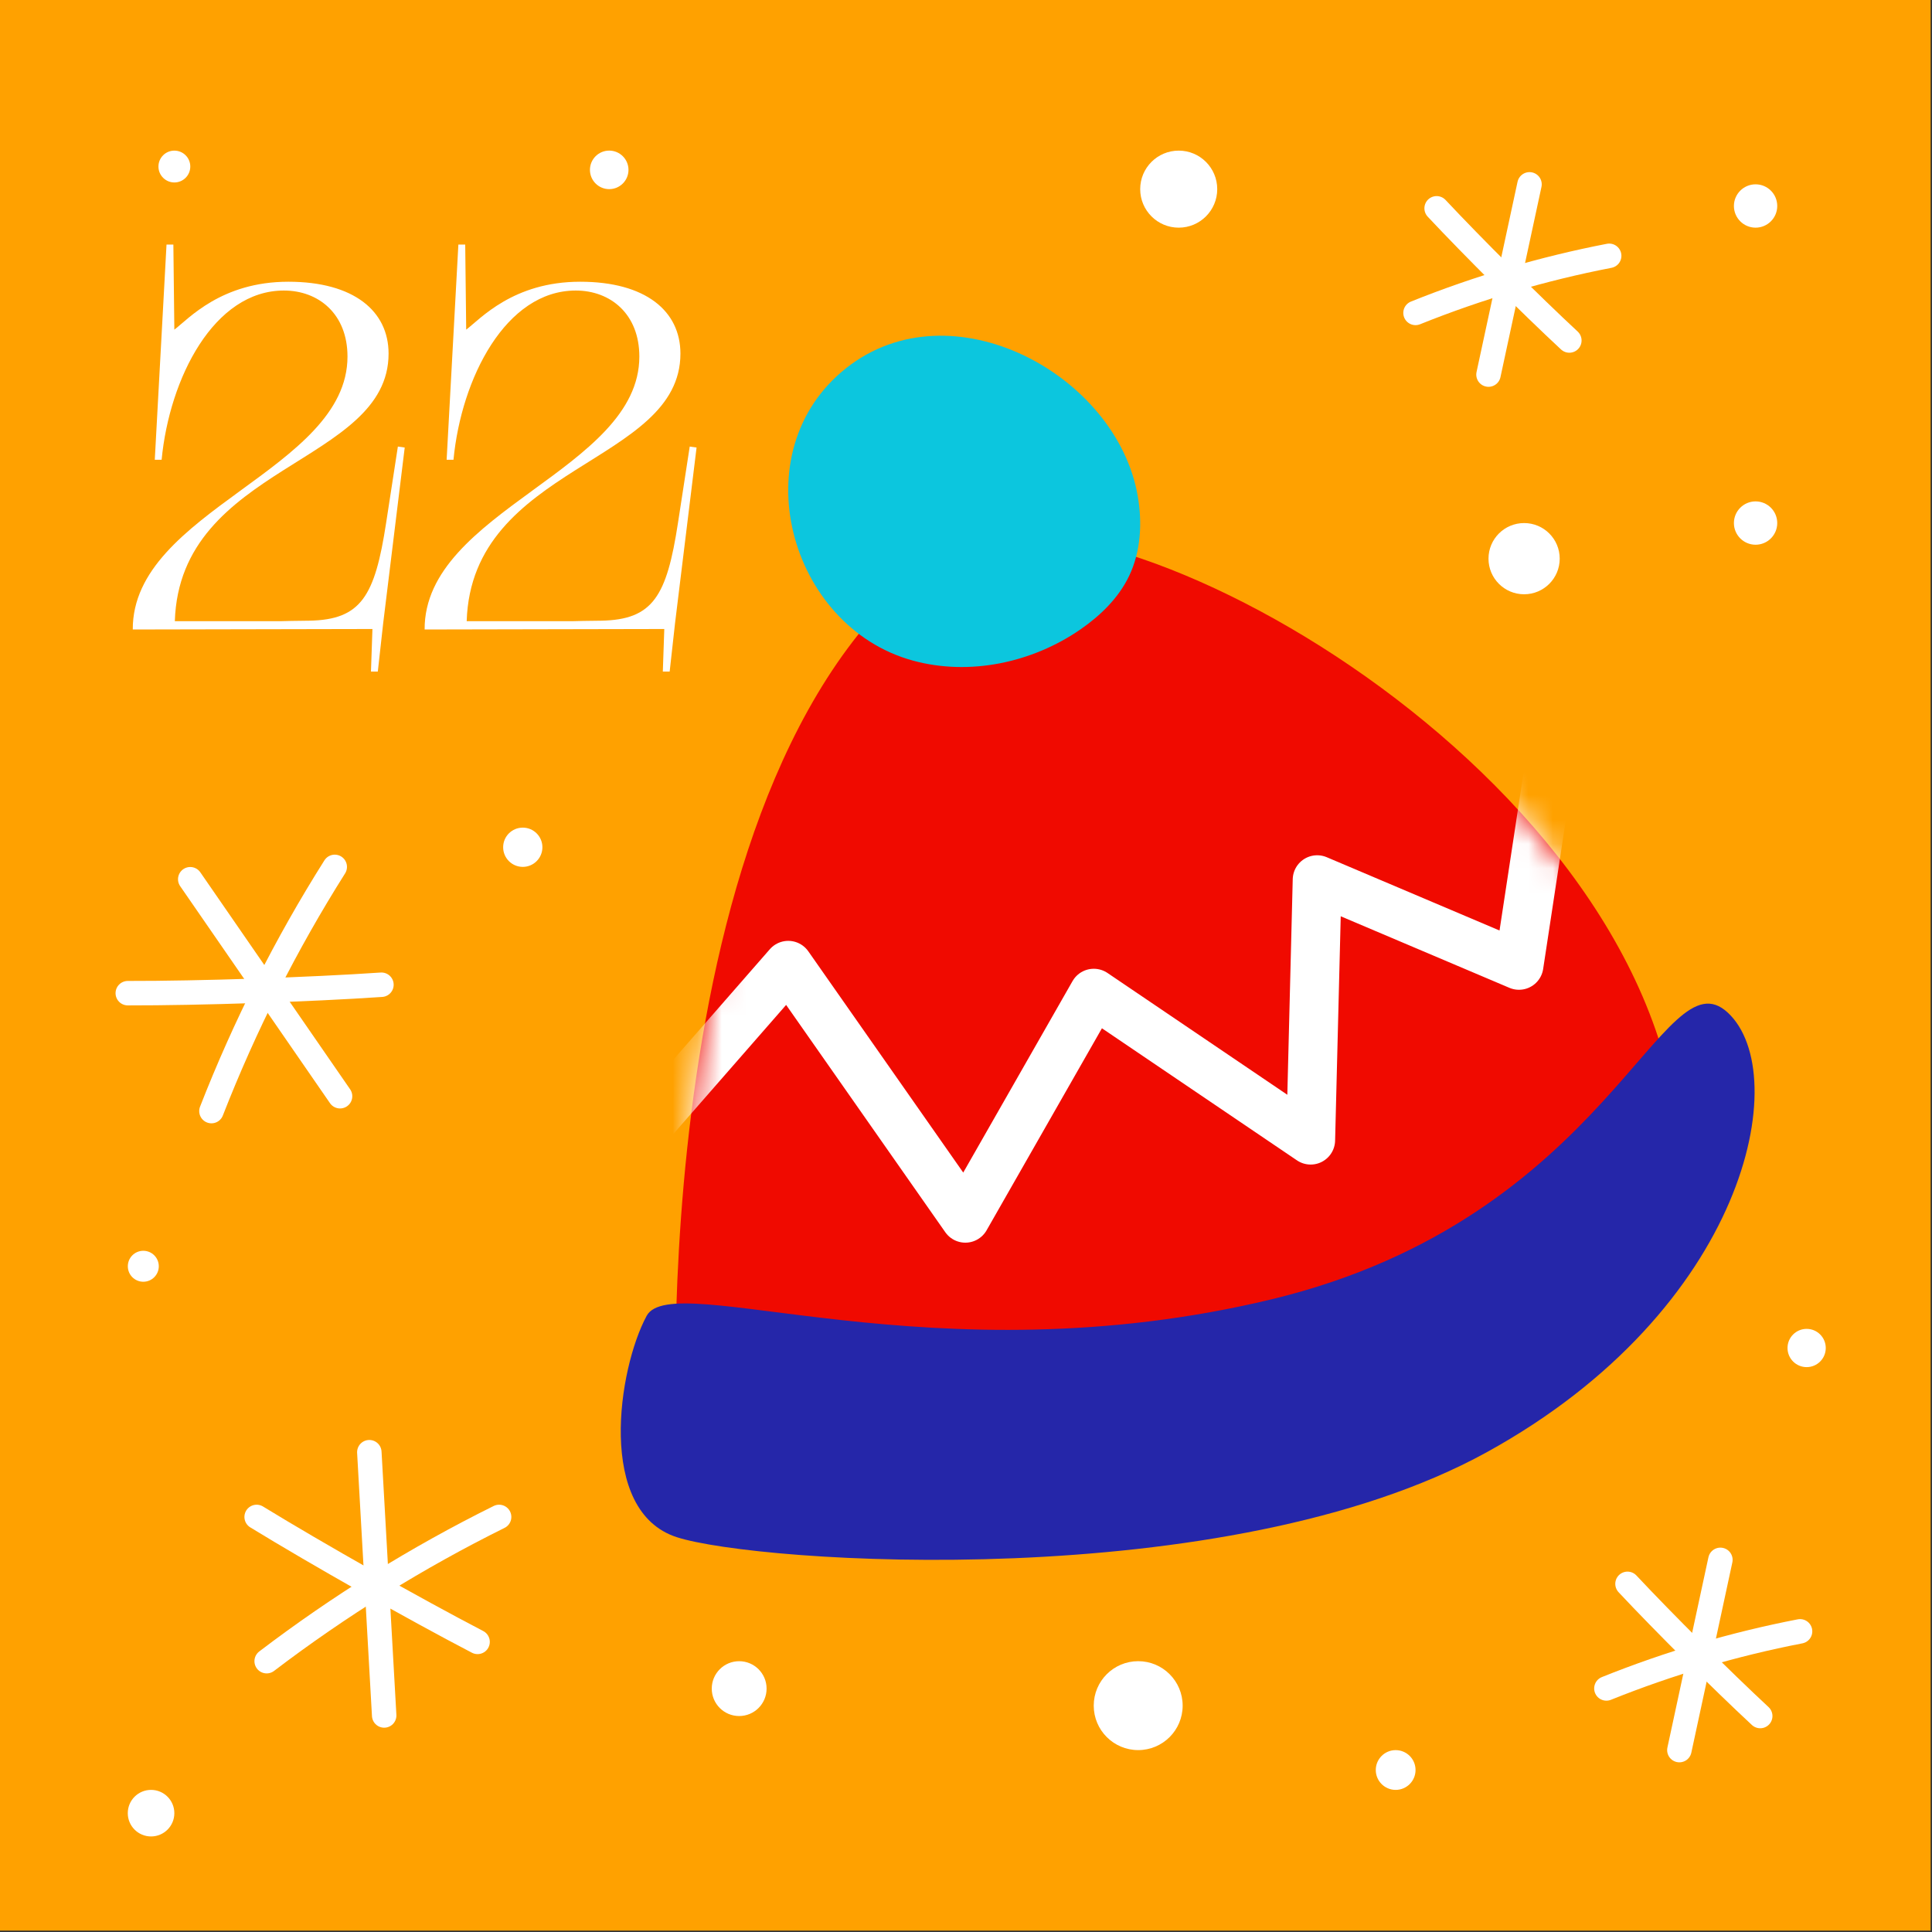
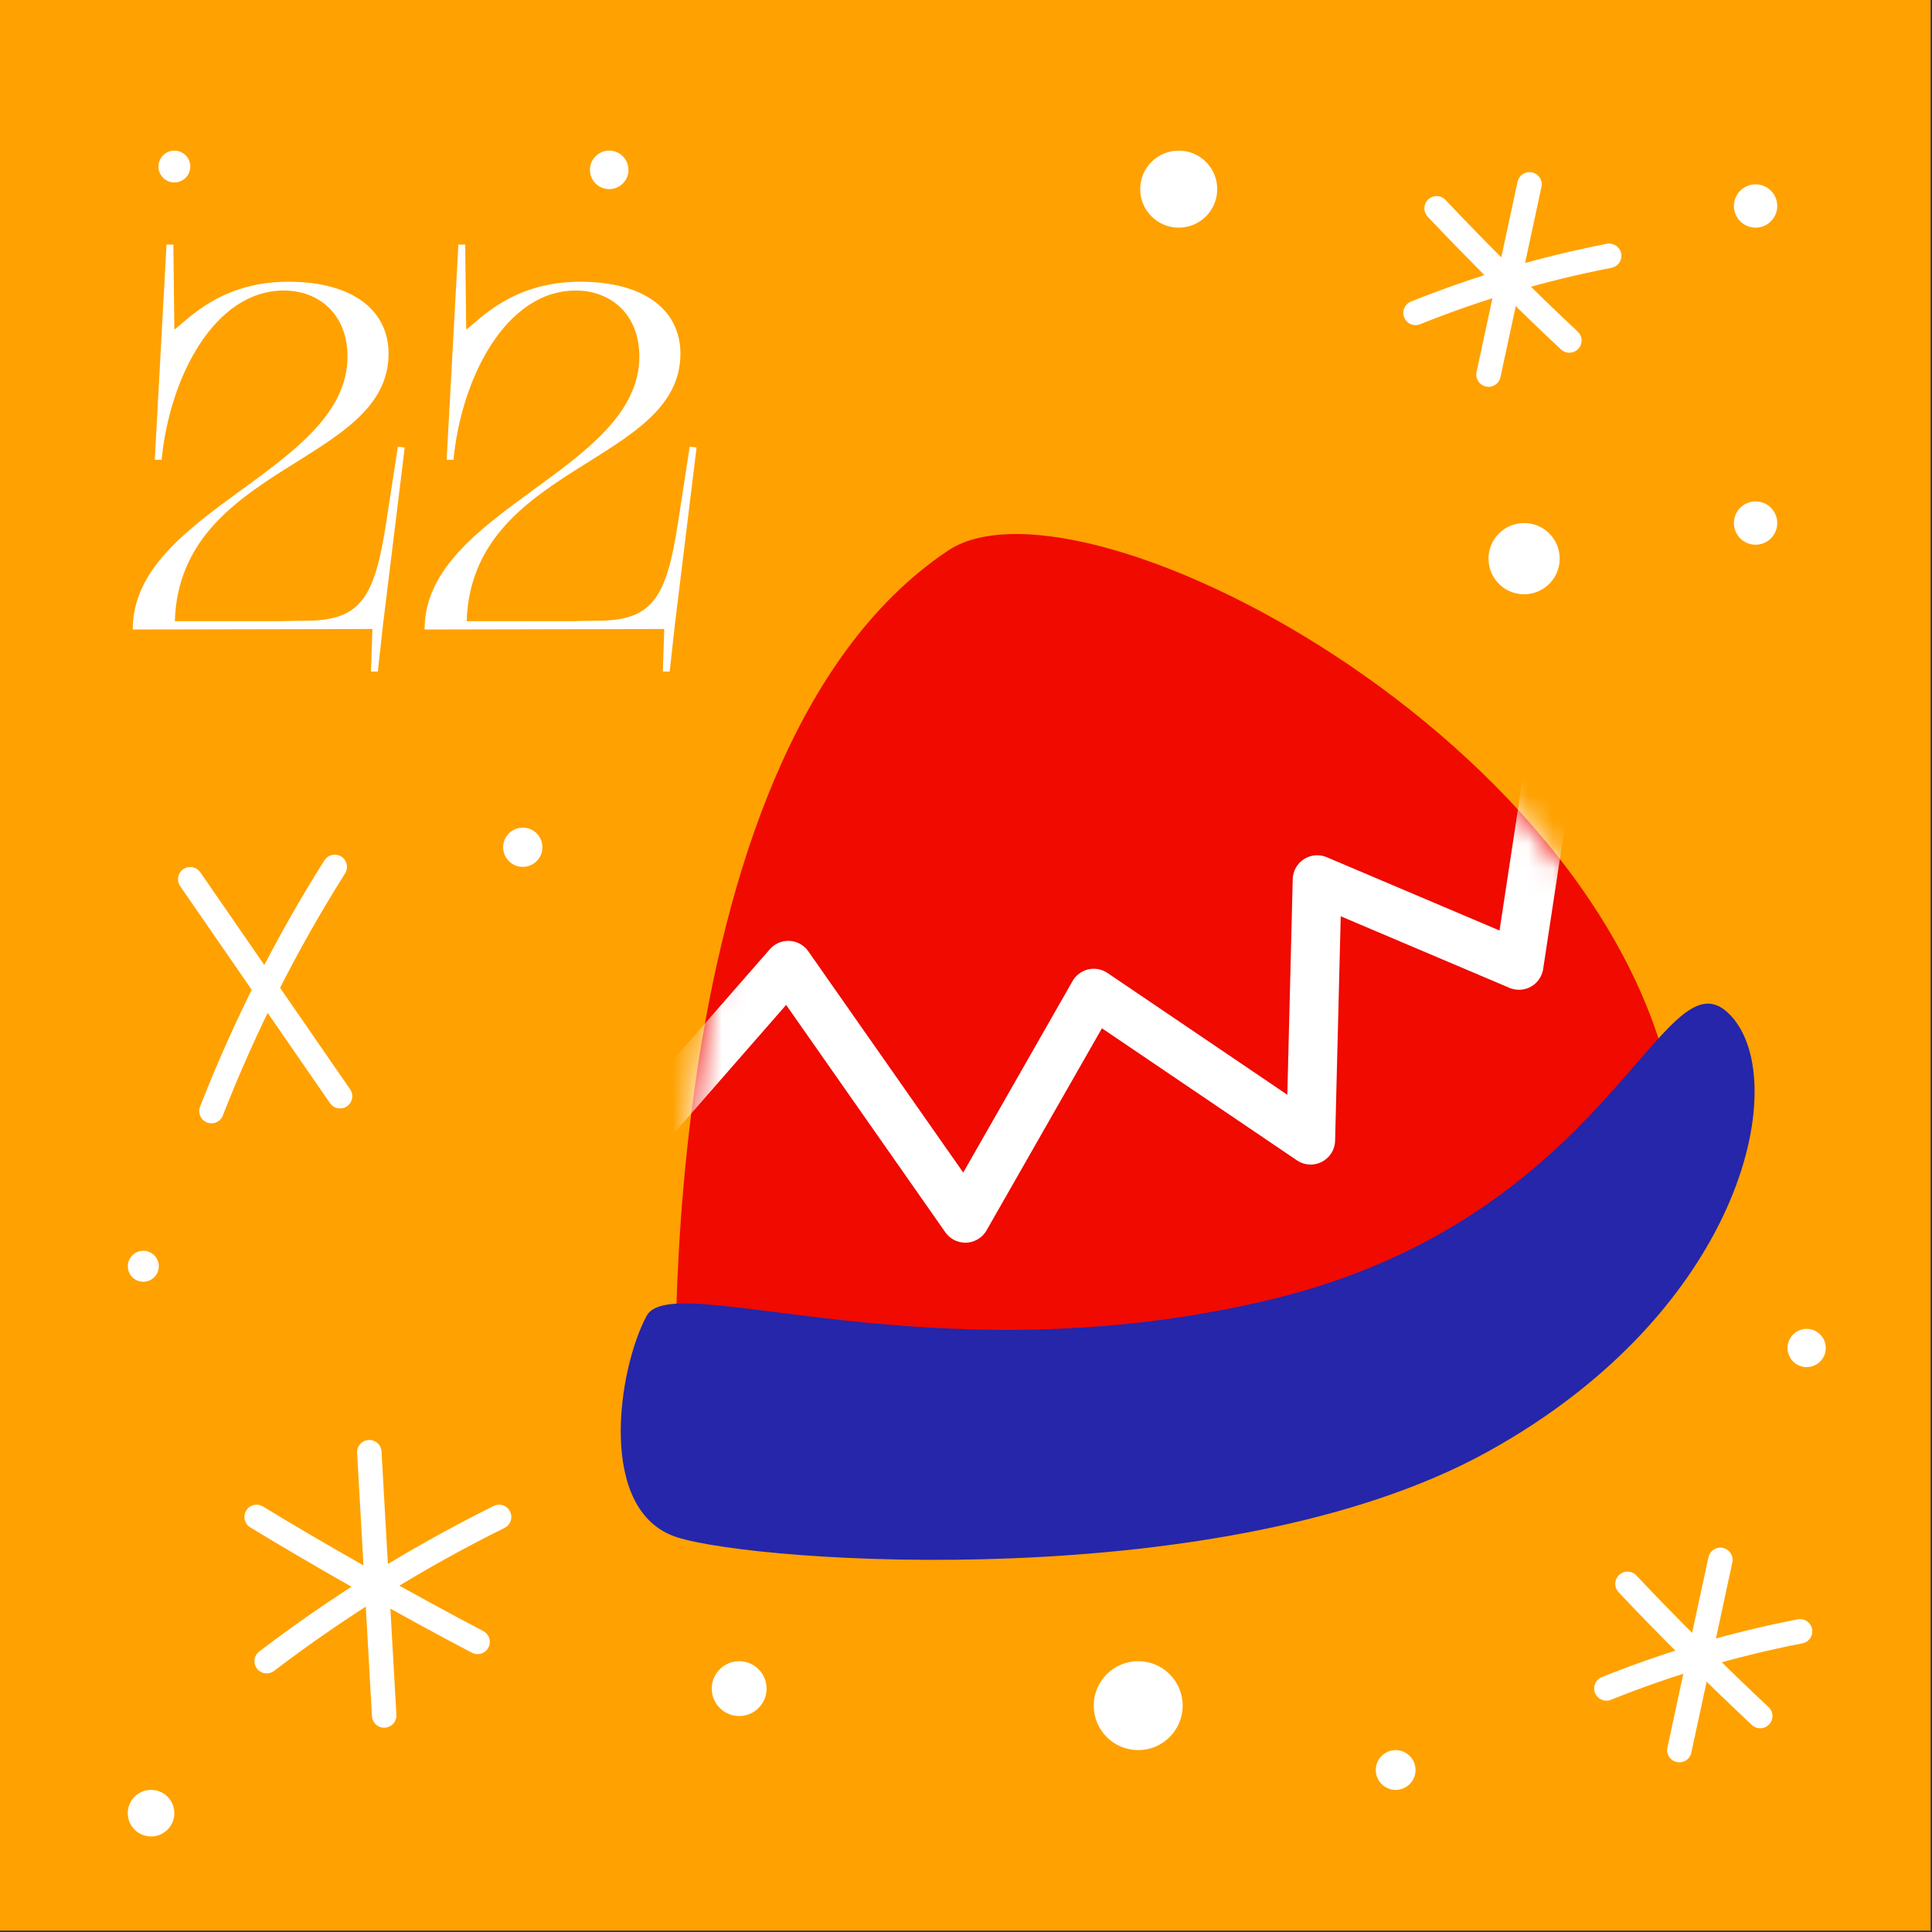
<svg xmlns="http://www.w3.org/2000/svg" width="79" height="79" viewBox="0 0 79 79" fill="none">
  <rect x="0" y="0" width="79" height="79" fill="#333333" stroke="none" />
  <path d="M78.943 0H0V78.943H78.943V0Z" fill="#FFA100" />
  <path d="M15.102 59.381C15.304 62.97 15.507 66.558 15.709 70.146" stroke="white" stroke-miterlimit="10" stroke-linecap="round" />
  <path d="M10.904 67.926C13.875 65.664 17.063 63.686 20.409 62.028" stroke="white" stroke-miterlimit="10" stroke-linecap="round" />
  <path d="M10.494 62.028C12.989 63.556 16.933 65.786 19.528 67.137" stroke="white" stroke-miterlimit="10" stroke-linecap="round" />
  <path d="M70.347 63.783C69.788 66.376 69.229 68.969 68.67 71.562" stroke="white" stroke-miterlimit="10" stroke-linecap="round" />
  <path d="M65.686 69.041C68.243 68.013 70.898 67.23 73.605 66.706" stroke="white" stroke-miterlimit="10" stroke-linecap="round" />
  <path d="M66.549 64.764C68.025 66.34 70.394 68.7 71.976 70.169" stroke="white" stroke-miterlimit="10" stroke-linecap="round" />
  <path d="M62.542 7.538C61.983 10.131 61.424 12.724 60.865 15.317" stroke="white" stroke-miterlimit="10" stroke-linecap="round" />
  <path d="M57.881 12.795C60.438 11.767 63.094 10.984 65.8 10.46" stroke="white" stroke-miterlimit="10" stroke-linecap="round" />
  <path d="M58.744 8.518C60.22 10.094 62.589 12.454 64.171 13.923" stroke="white" stroke-miterlimit="10" stroke-linecap="round" />
  <path d="M7.779 35.952C9.821 38.91 11.863 41.868 13.905 44.825" stroke="white" stroke-miterlimit="10" stroke-linecap="round" />
  <path d="M8.646 45.433C10.005 41.954 11.694 38.605 13.688 35.447" stroke="white" stroke-miterlimit="10" stroke-linecap="round" />
-   <path d="M5.225 40.611C8.15 40.616 12.679 40.465 15.597 40.266" stroke="white" stroke-miterlimit="10" stroke-linecap="round" />
  <path d="M38.764 22.515C44.337 18.788 67.181 30.914 68.639 46.353C55.989 62.324 27.674 59.13 27.674 59.13C27.674 59.13 26.113 30.977 38.764 22.515Z" fill="#F00A00" />
  <mask id="mask0_4999_2077" style="mask-type:luminance" maskUnits="userSpaceOnUse" x="27" y="21" width="42" height="39">
    <path d="M38.764 22.515C44.337 18.788 67.181 30.914 68.639 46.353C55.989 62.324 27.674 59.13 27.674 59.13C27.674 59.13 26.113 30.977 38.764 22.515Z" fill="white" />
  </mask>
  <g mask="url(#mask0_4999_2077)">
    <path d="M24.125 48.749L32.232 39.472L39.473 49.813L44.725 40.613L53.593 46.619L53.86 35.972L62.111 39.472L63.778 28.518" stroke="white" stroke-width="2" stroke-miterlimit="10" stroke-linecap="round" stroke-linejoin="round" />
  </g>
  <path d="M26.441 53.806C25.274 55.965 24.382 61.792 27.674 62.856C30.966 63.921 50.132 65.241 60.779 59.39C71.426 53.539 73.344 43.923 70.655 41.411C67.966 38.899 65.836 49.791 51.995 53.129C38.154 56.468 27.506 51.837 26.441 53.806Z" fill="#2526A9" />
-   <path d="M37.328 27.012C39.64 27.646 42.205 27.101 44.178 25.738C44.997 25.172 45.737 24.453 46.168 23.555C46.651 22.55 46.713 21.381 46.523 20.282C45.662 15.304 38.898 11.654 34.603 15.05C30.286 18.464 32.256 25.622 37.328 27.012Z" fill="#0CC6DE" />
  <path d="M71.786 22.274C72.276 22.274 72.672 21.877 72.672 21.388C72.672 20.899 72.276 20.502 71.786 20.502C71.297 20.502 70.9 20.899 70.9 21.388C70.9 21.877 71.297 22.274 71.786 22.274Z" fill="white" />
  <path d="M63.777 22.844C63.777 23.648 63.125 24.3 62.321 24.3C61.517 24.3 60.865 23.648 60.865 22.844C60.865 22.04 61.517 21.388 62.321 21.388C63.126 21.388 63.777 22.039 63.777 22.844Z" fill="white" />
  <path d="M71.786 9.309C72.276 9.309 72.672 8.912 72.672 8.423C72.672 7.934 72.276 7.537 71.786 7.537C71.297 7.537 70.9 7.934 70.9 8.423C70.9 8.912 71.297 9.309 71.786 9.309Z" fill="white" />
  <path d="M49.773 7.734C49.773 8.604 49.068 9.309 48.198 9.309C47.328 9.309 46.623 8.604 46.623 7.734C46.623 6.864 47.328 6.159 48.198 6.159C49.068 6.159 49.773 6.864 49.773 7.734Z" fill="white" />
  <path d="M57.069 73.189C57.518 73.189 57.882 72.825 57.882 72.376C57.882 71.927 57.518 71.563 57.069 71.563C56.62 71.563 56.256 71.927 56.256 72.376C56.256 72.825 56.62 73.189 57.069 73.189Z" fill="white" />
  <path d="M73.874 55.902C74.306 55.902 74.656 55.552 74.656 55.12C74.656 54.688 74.306 54.338 73.874 54.338C73.442 54.338 73.092 54.688 73.092 55.12C73.092 55.552 73.442 55.902 73.874 55.902Z" fill="white" />
  <path d="M48.359 69.744C48.359 70.748 47.545 71.562 46.541 71.562C45.537 71.562 44.723 70.748 44.723 69.744C44.723 68.74 45.537 67.926 46.541 67.926C47.545 67.926 48.359 68.74 48.359 69.744Z" fill="white" />
  <path d="M25.699 6.946C25.699 7.381 25.346 7.734 24.911 7.734C24.476 7.734 24.123 7.381 24.123 6.946C24.123 6.511 24.476 6.158 24.911 6.158C25.346 6.159 25.699 6.511 25.699 6.946Z" fill="white" />
  <path d="M7.781 6.81C7.781 7.17 7.489 7.461 7.13 7.461C6.771 7.461 6.479 7.169 6.479 6.81C6.479 6.45 6.771 6.159 7.13 6.159C7.489 6.159 7.781 6.45 7.781 6.81Z" fill="white" />
  <path d="M22.179 34.644C22.179 35.087 21.82 35.447 21.377 35.447C20.934 35.447 20.574 35.088 20.574 34.644C20.574 34.201 20.933 33.842 21.377 33.842C21.819 33.842 22.179 34.201 22.179 34.644Z" fill="white" />
  <path d="M5.86 52.411C6.209 52.411 6.493 52.128 6.493 51.778C6.493 51.428 6.209 51.145 5.86 51.145C5.51 51.145 5.227 51.428 5.227 51.778C5.227 52.128 5.51 52.411 5.86 52.411Z" fill="white" />
  <path d="M7.129 74.141C7.129 74.667 6.703 75.093 6.177 75.093C5.651 75.093 5.225 74.667 5.225 74.141C5.225 73.615 5.651 73.189 6.177 73.189C6.703 73.189 7.129 73.615 7.129 74.141Z" fill="white" />
  <path d="M30.224 70.169C30.844 70.169 31.346 69.667 31.346 69.048C31.346 68.429 30.844 67.927 30.224 67.927C29.605 67.927 29.104 68.429 29.104 69.048C29.104 69.667 29.605 70.169 30.224 70.169Z" fill="white" />
  <path d="M15.229 25.72L5.429 25.74C5.409 20.88 14.209 19.22 14.209 14.58C14.209 12.84 13.029 11.88 11.609 11.88C8.749 11.88 6.929 15.46 6.609 18.8H6.329L6.809 10H7.089L7.129 13.48C7.709 13.04 9.049 11.52 11.789 11.52C14.469 11.52 15.889 12.72 15.889 14.46C15.889 18.98 7.349 19 7.149 25.4H11.489C11.489 25.4 12.229 25.38 12.649 25.38C14.769 25.34 15.329 24.38 15.789 21.38C15.949 20.36 16.269 18.26 16.269 18.26L16.549 18.3L15.669 25.48L15.449 27.46H15.169L15.229 25.72ZM27.163 25.72L17.363 25.74C17.343 20.88 26.143 19.22 26.143 14.58C26.143 12.84 24.963 11.88 23.543 11.88C20.683 11.88 18.863 15.46 18.543 18.8H18.263L18.743 10H19.023L19.063 13.48C19.643 13.04 20.983 11.52 23.723 11.52C26.403 11.52 27.823 12.72 27.823 14.46C27.823 18.98 19.283 19 19.083 25.4H23.423C23.423 25.4 24.163 25.38 24.583 25.38C26.703 25.34 27.263 24.38 27.723 21.38C27.883 20.36 28.203 18.26 28.203 18.26L28.483 18.3L27.603 25.48L27.383 27.46H27.103L27.163 25.72Z" fill="white" />
</svg>